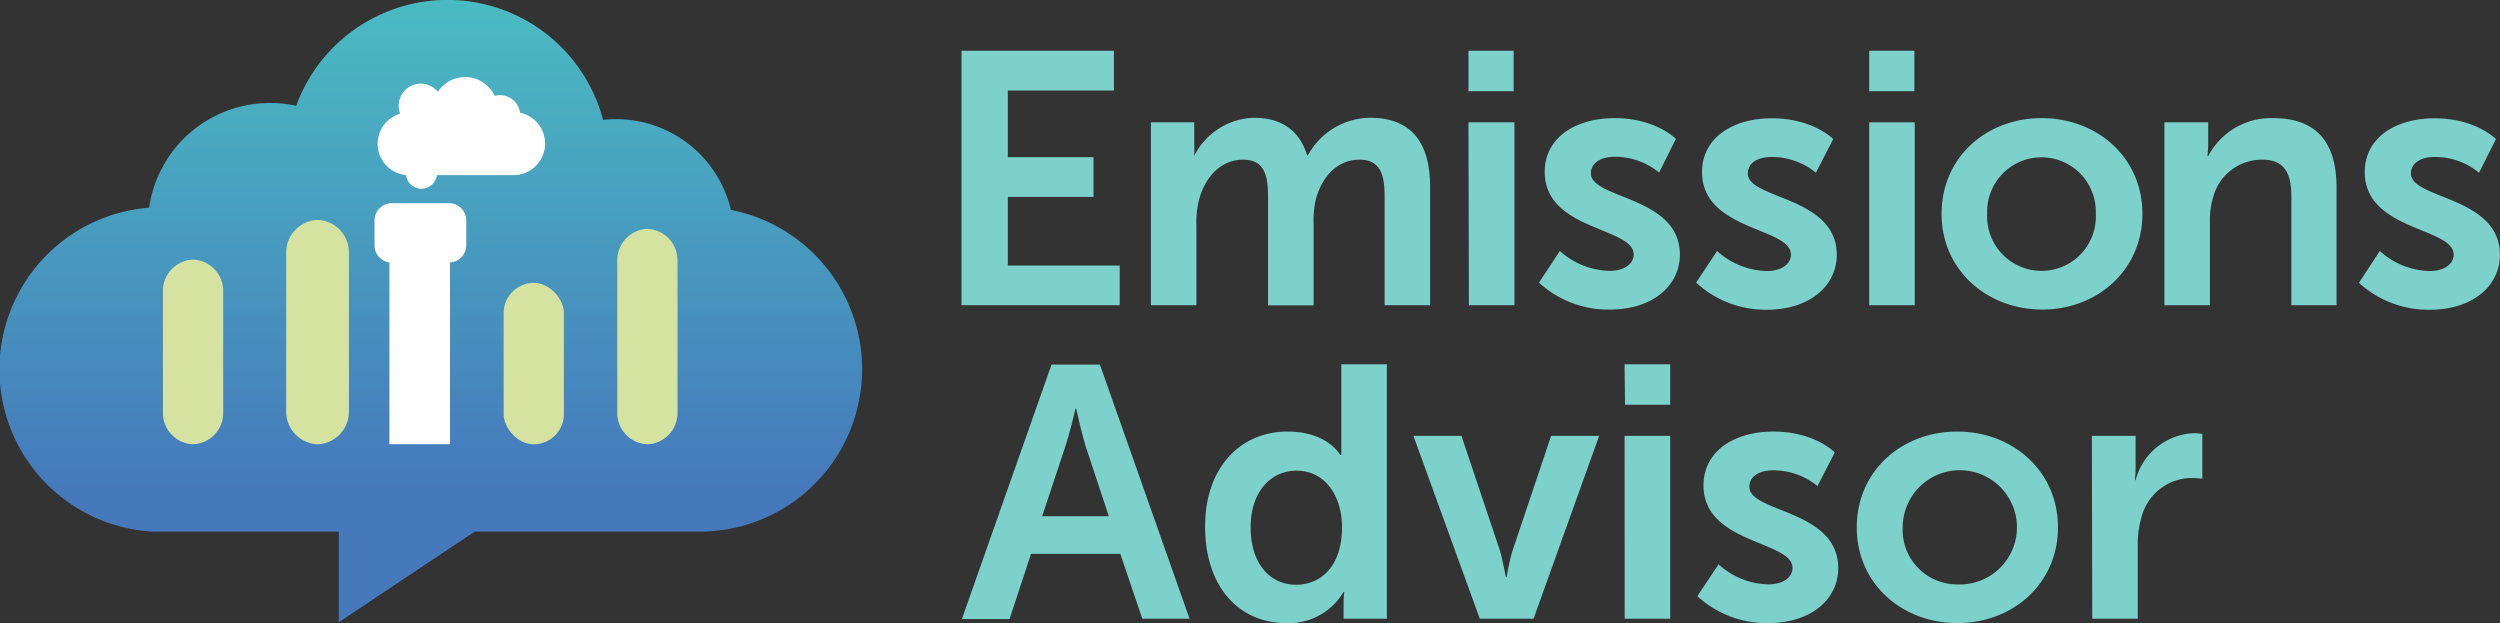
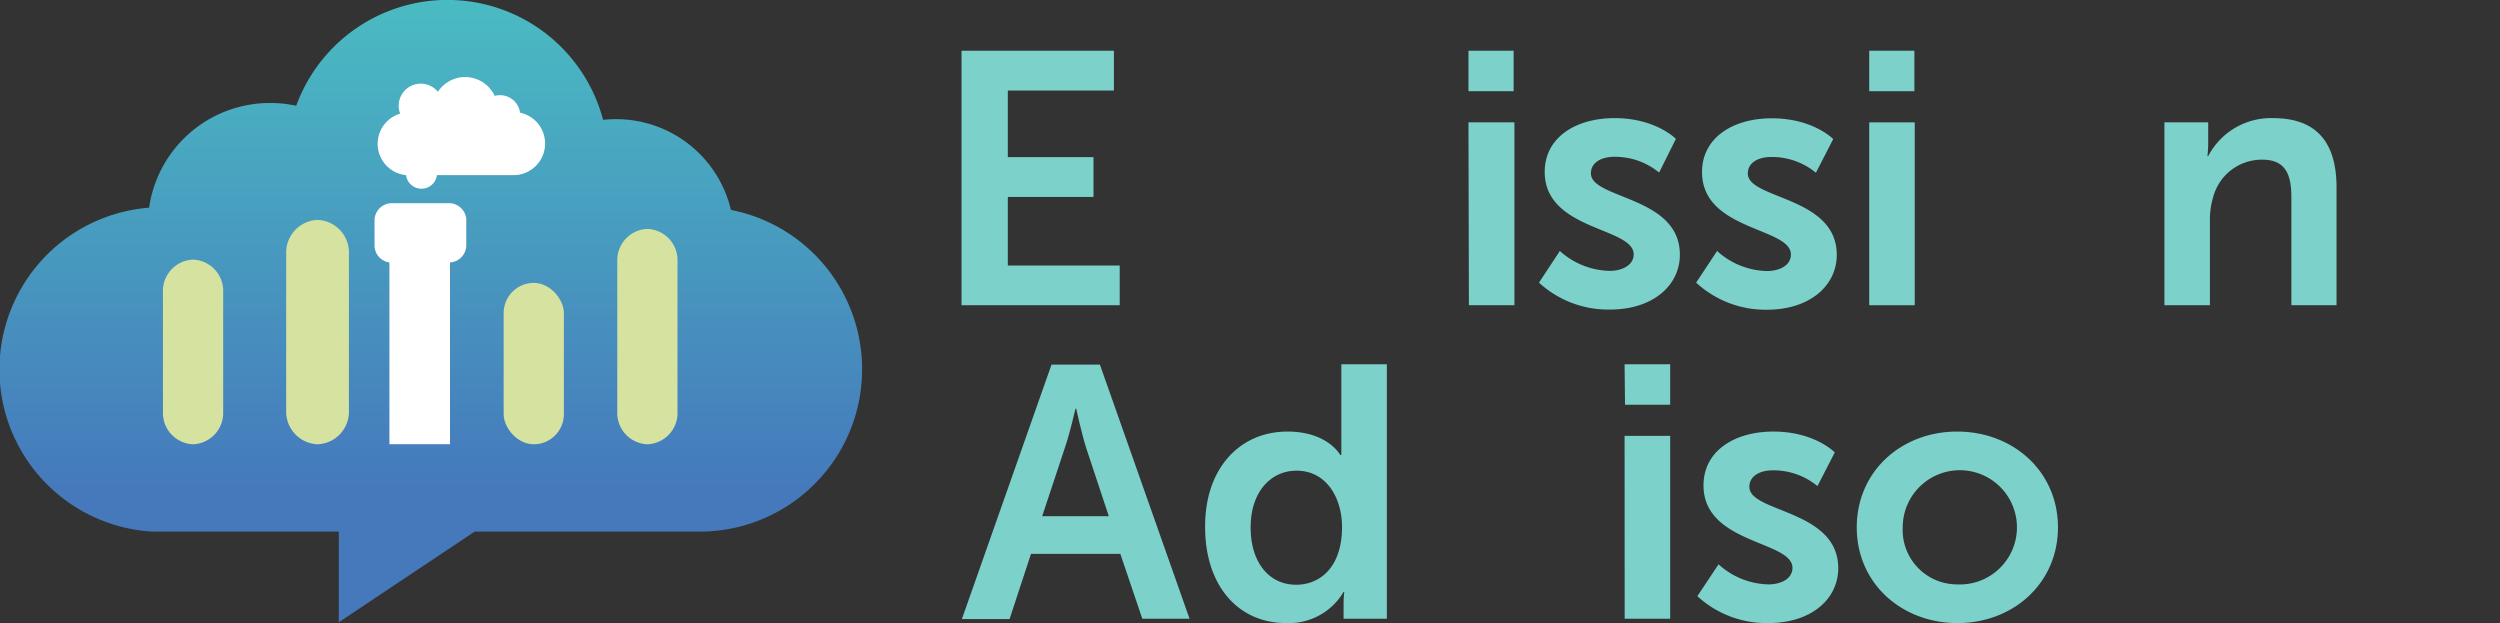
<svg xmlns="http://www.w3.org/2000/svg" viewBox="0 0 288.89 72">
  <rect x="0" y="0" width="288.89" height="72" fill="#333333" stroke="none" />
  <defs>
    <style>.cls-1{fill:#7cd1ca;}.cls-2{fill:url(#Degradado_sin_nombre_63);}.cls-3{fill:#d5e2a0;}.cls-4{fill:#fff;}</style>
    <linearGradient id="Degradado_sin_nombre_63" x1="49.81" y1="0.08" x2="49.81" y2="56.48" gradientUnits="userSpaceOnUse">
      <stop offset="0" stop-color="#4abbc2" />
      <stop offset="1" stop-color="#4579bc" />
    </linearGradient>
  </defs>
  <title>LogoEA</title>
  <g id="Capa_2" data-name="Capa 2">
    <g id="Capa_1-2" data-name="Capa 1">
      <path class="cls-1" d="M111.11,5.86h17.61v4.6H116.46v7.7h9.9v4.6h-9.9v7.92h12.93v4.59H111.11Z" />
-       <path class="cls-1" d="M133,14.14H138v2.45A13.48,13.48,0,0,1,138,18H138a8,8,0,0,1,6.88-4.39c3.23,0,5.3,1.49,6.17,4.35h.08a8.27,8.27,0,0,1,7.21-4.35c4.4,0,6.92,2.48,6.92,8V35.27H160V22.68c0-2.4-.45-4.23-2.9-4.23-2.69,0-4.47,2.16-5.1,4.81A11.76,11.76,0,0,0,151.8,26v9.28h-5.27V22.68c0-2.28-.37-4.23-2.86-4.23-2.73,0-4.51,2.16-5.17,4.85a10.89,10.89,0,0,0-.25,2.69v9.28H133Z" />
      <path class="cls-1" d="M169.69,5.86h5.22v4.68h-5.22Zm0,8.28H175V35.27h-5.26Z" />
      <path class="cls-1" d="M180.25,29A8.84,8.84,0,0,0,186,31.3c1.49,0,2.78-.67,2.78-1.91,0-3.15-10.28-2.73-10.28-9.53,0-3.93,3.52-6.21,8.08-6.21,4.76,0,7.08,2.4,7.08,2.4l-1.94,3.89a8,8,0,0,0-5.18-1.82c-1.37,0-2.7.58-2.7,1.91,0,3,10.28,2.61,10.28,9.4,0,3.52-3.07,6.34-8.08,6.34a11.81,11.81,0,0,1-8.2-3.11Z" />
      <path class="cls-1" d="M198.42,29a8.83,8.83,0,0,0,5.75,2.32c1.5,0,2.78-.67,2.78-1.91,0-3.15-10.27-2.73-10.27-9.53,0-3.93,3.52-6.21,8.07-6.21,4.77,0,7.09,2.4,7.09,2.4l-2,3.89a8,8,0,0,0-5.18-1.82c-1.36,0-2.69.58-2.69,1.91,0,3,10.28,2.61,10.28,9.4,0,3.52-3.07,6.34-8.08,6.34A11.82,11.82,0,0,1,196,32.66Z" />
      <path class="cls-1" d="M216,5.86h5.22v4.68H216Zm0,8.28h5.26V35.27H216Z" />
-       <path class="cls-1" d="M235.93,13.65c6.46,0,11.64,4.6,11.64,11.06S242.39,35.77,236,35.77s-11.64-4.56-11.64-11.06S229.5,13.65,235.93,13.65Zm0,17.65a6.27,6.27,0,0,0,6.25-6.59,6.28,6.28,0,1,0-12.55,0A6.29,6.29,0,0,0,236,31.3Z" />
      <path class="cls-1" d="M250.11,14.14h5.06v2.45a12,12,0,0,1-.09,1.45h.09a8.19,8.19,0,0,1,7.5-4.39c4.68,0,7.33,2.44,7.33,8V35.27h-5.22V22.76c0-2.57-.66-4.31-3.36-4.31a5.82,5.82,0,0,0-5.67,4.31,9,9,0,0,0-.38,2.82v9.69h-5.26Z" />
-       <path class="cls-1" d="M275,29a8.84,8.84,0,0,0,5.76,2.32c1.49,0,2.77-.67,2.77-1.91,0-3.15-10.27-2.73-10.27-9.53,0-3.93,3.52-6.21,8.08-6.21,4.76,0,7.08,2.4,7.08,2.4l-1.95,3.89a8,8,0,0,0-5.18-1.82c-1.36,0-2.69.58-2.69,1.91,0,3,10.28,2.61,10.28,9.4,0,3.52-3.07,6.34-8.08,6.34a11.85,11.85,0,0,1-8.21-3.11Z" />
      <path class="cls-1" d="M129.46,64H119.14l-2.48,7.54h-5.51l10.36-29.41h5.59L137.46,71.5H132Zm-5.18-16.78s-.66,2.9-1.24,4.56l-2.61,7.87h7.7l-2.61-7.87c-.53-1.66-1.16-4.56-1.16-4.56Z" />
      <path class="cls-1" d="M148.78,49.87c4.64,0,6.09,2.7,6.09,2.7H155s0-.54,0-1.2V42.09h5.26V71.5h-5V69.76a11,11,0,0,1,.08-1.36h-.08a7.34,7.34,0,0,1-6.63,3.6c-5.72,0-9.37-4.52-9.37-11.06C139.2,54.23,143.18,49.87,148.78,49.87Zm1,17.7c2.73,0,5.3-2,5.3-6.67,0-3.28-1.74-6.51-5.26-6.51-2.9,0-5.3,2.36-5.3,6.55C144.51,65,146.66,67.57,149.77,67.57Z" />
-       <path class="cls-1" d="M163.33,50.37h5.55l4.39,13.09c.41,1.25.7,3.2.75,3.2h.08s.33-2,.74-3.2l4.4-13.09h5.55L177.21,71.5H171Z" />
      <path class="cls-1" d="M187.73,42.09H193v4.68h-5.22Zm0,8.28H193V71.5h-5.26Z" />
      <path class="cls-1" d="M198.59,65.21a8.84,8.84,0,0,0,5.76,2.32c1.49,0,2.78-.67,2.78-1.91,0-3.15-10.28-2.74-10.28-9.53,0-3.94,3.52-6.22,8.08-6.22,4.77,0,7.09,2.41,7.09,2.41l-2,3.89a8,8,0,0,0-5.18-1.82c-1.37,0-2.69.58-2.69,1.91,0,3,10.27,2.61,10.27,9.4,0,3.52-3.06,6.34-8.08,6.34a11.81,11.81,0,0,1-8.2-3.11Z" />
      <path class="cls-1" d="M226.16,49.87c6.47,0,11.65,4.6,11.65,11.07S232.63,72,226.2,72s-11.64-4.56-11.64-11.06S219.74,49.87,226.16,49.87Zm0,17.66a6.6,6.6,0,1,0-6.29-6.59A6.29,6.29,0,0,0,226.2,67.53Z" />
-       <path class="cls-1" d="M241.73,50.37h5.05V54a14.78,14.78,0,0,1-.08,1.49h.08a7.26,7.26,0,0,1,6.71-5.43,6.34,6.34,0,0,1,1,.08v5.18a9.47,9.47,0,0,0-1.25-.08,6,6,0,0,0-5.75,4.43,11.1,11.1,0,0,0-.46,3.44V71.5h-5.26Z" />
      <path class="cls-2" d="M84.47,24.29A13.63,13.63,0,0,0,71.2,13.77a15.11,15.11,0,0,0-1.51.08,18.6,18.6,0,0,0-35.46-1.63,14,14,0,0,0-3-.32,14.11,14.11,0,0,0-14,12.1,18.76,18.76,0,0,0,.36,37.43h0c.36,0,.73,0,1.09,0s.74,0,1.1,0H39.15V71.9l15.7-10.47h24.9c.36,0,.73,0,1.1,0a18.76,18.76,0,0,0,3.62-37.17Z" />
      <path class="cls-3" d="M74.81,26.45h0a3.62,3.62,0,0,1,3.48,3.74v17.4a3.62,3.62,0,0,1-3.48,3.75h0a3.62,3.62,0,0,1-3.48-3.75V30.19A3.62,3.62,0,0,1,74.81,26.45Z" />
      <rect class="cls-3" x="58.21" y="32.69" width="6.96" height="18.65" rx="3.48" transform="translate(123.37 84.03) rotate(-180)" />
      <path class="cls-3" d="M36.7,25.41h0a3.77,3.77,0,0,1,3.62,3.91V47.44a3.77,3.77,0,0,1-3.62,3.9h0a3.78,3.78,0,0,1-3.63-3.9V29.32A3.78,3.78,0,0,1,36.7,25.41Z" />
      <path class="cls-3" d="M22.31,30h0a3.62,3.62,0,0,1,3.48,3.75V47.59a3.62,3.62,0,0,1-3.48,3.75h0a3.62,3.62,0,0,1-3.48-3.75V33.78A3.62,3.62,0,0,1,22.31,30Z" />
      <path class="cls-4" d="M51.85,23.48H45.28a2,2,0,0,0-2,2v3A2,2,0,0,0,45,30.33v21h7v-21a2,2,0,0,0,1.88-2v-3A2,2,0,0,0,51.85,23.48Z" />
      <path class="cls-4" d="M60.1,13.05A2.33,2.33,0,0,0,57.78,11a2.57,2.57,0,0,0-.62.08,3.76,3.76,0,0,0-6.56-.47,2.55,2.55,0,0,0-4.36,2.52,3.64,3.64,0,0,0,.68,7.11,1.8,1.8,0,0,0,3.57,0h8.86a3.65,3.65,0,0,0,.75-7.22Z" />
    </g>
  </g>
</svg>